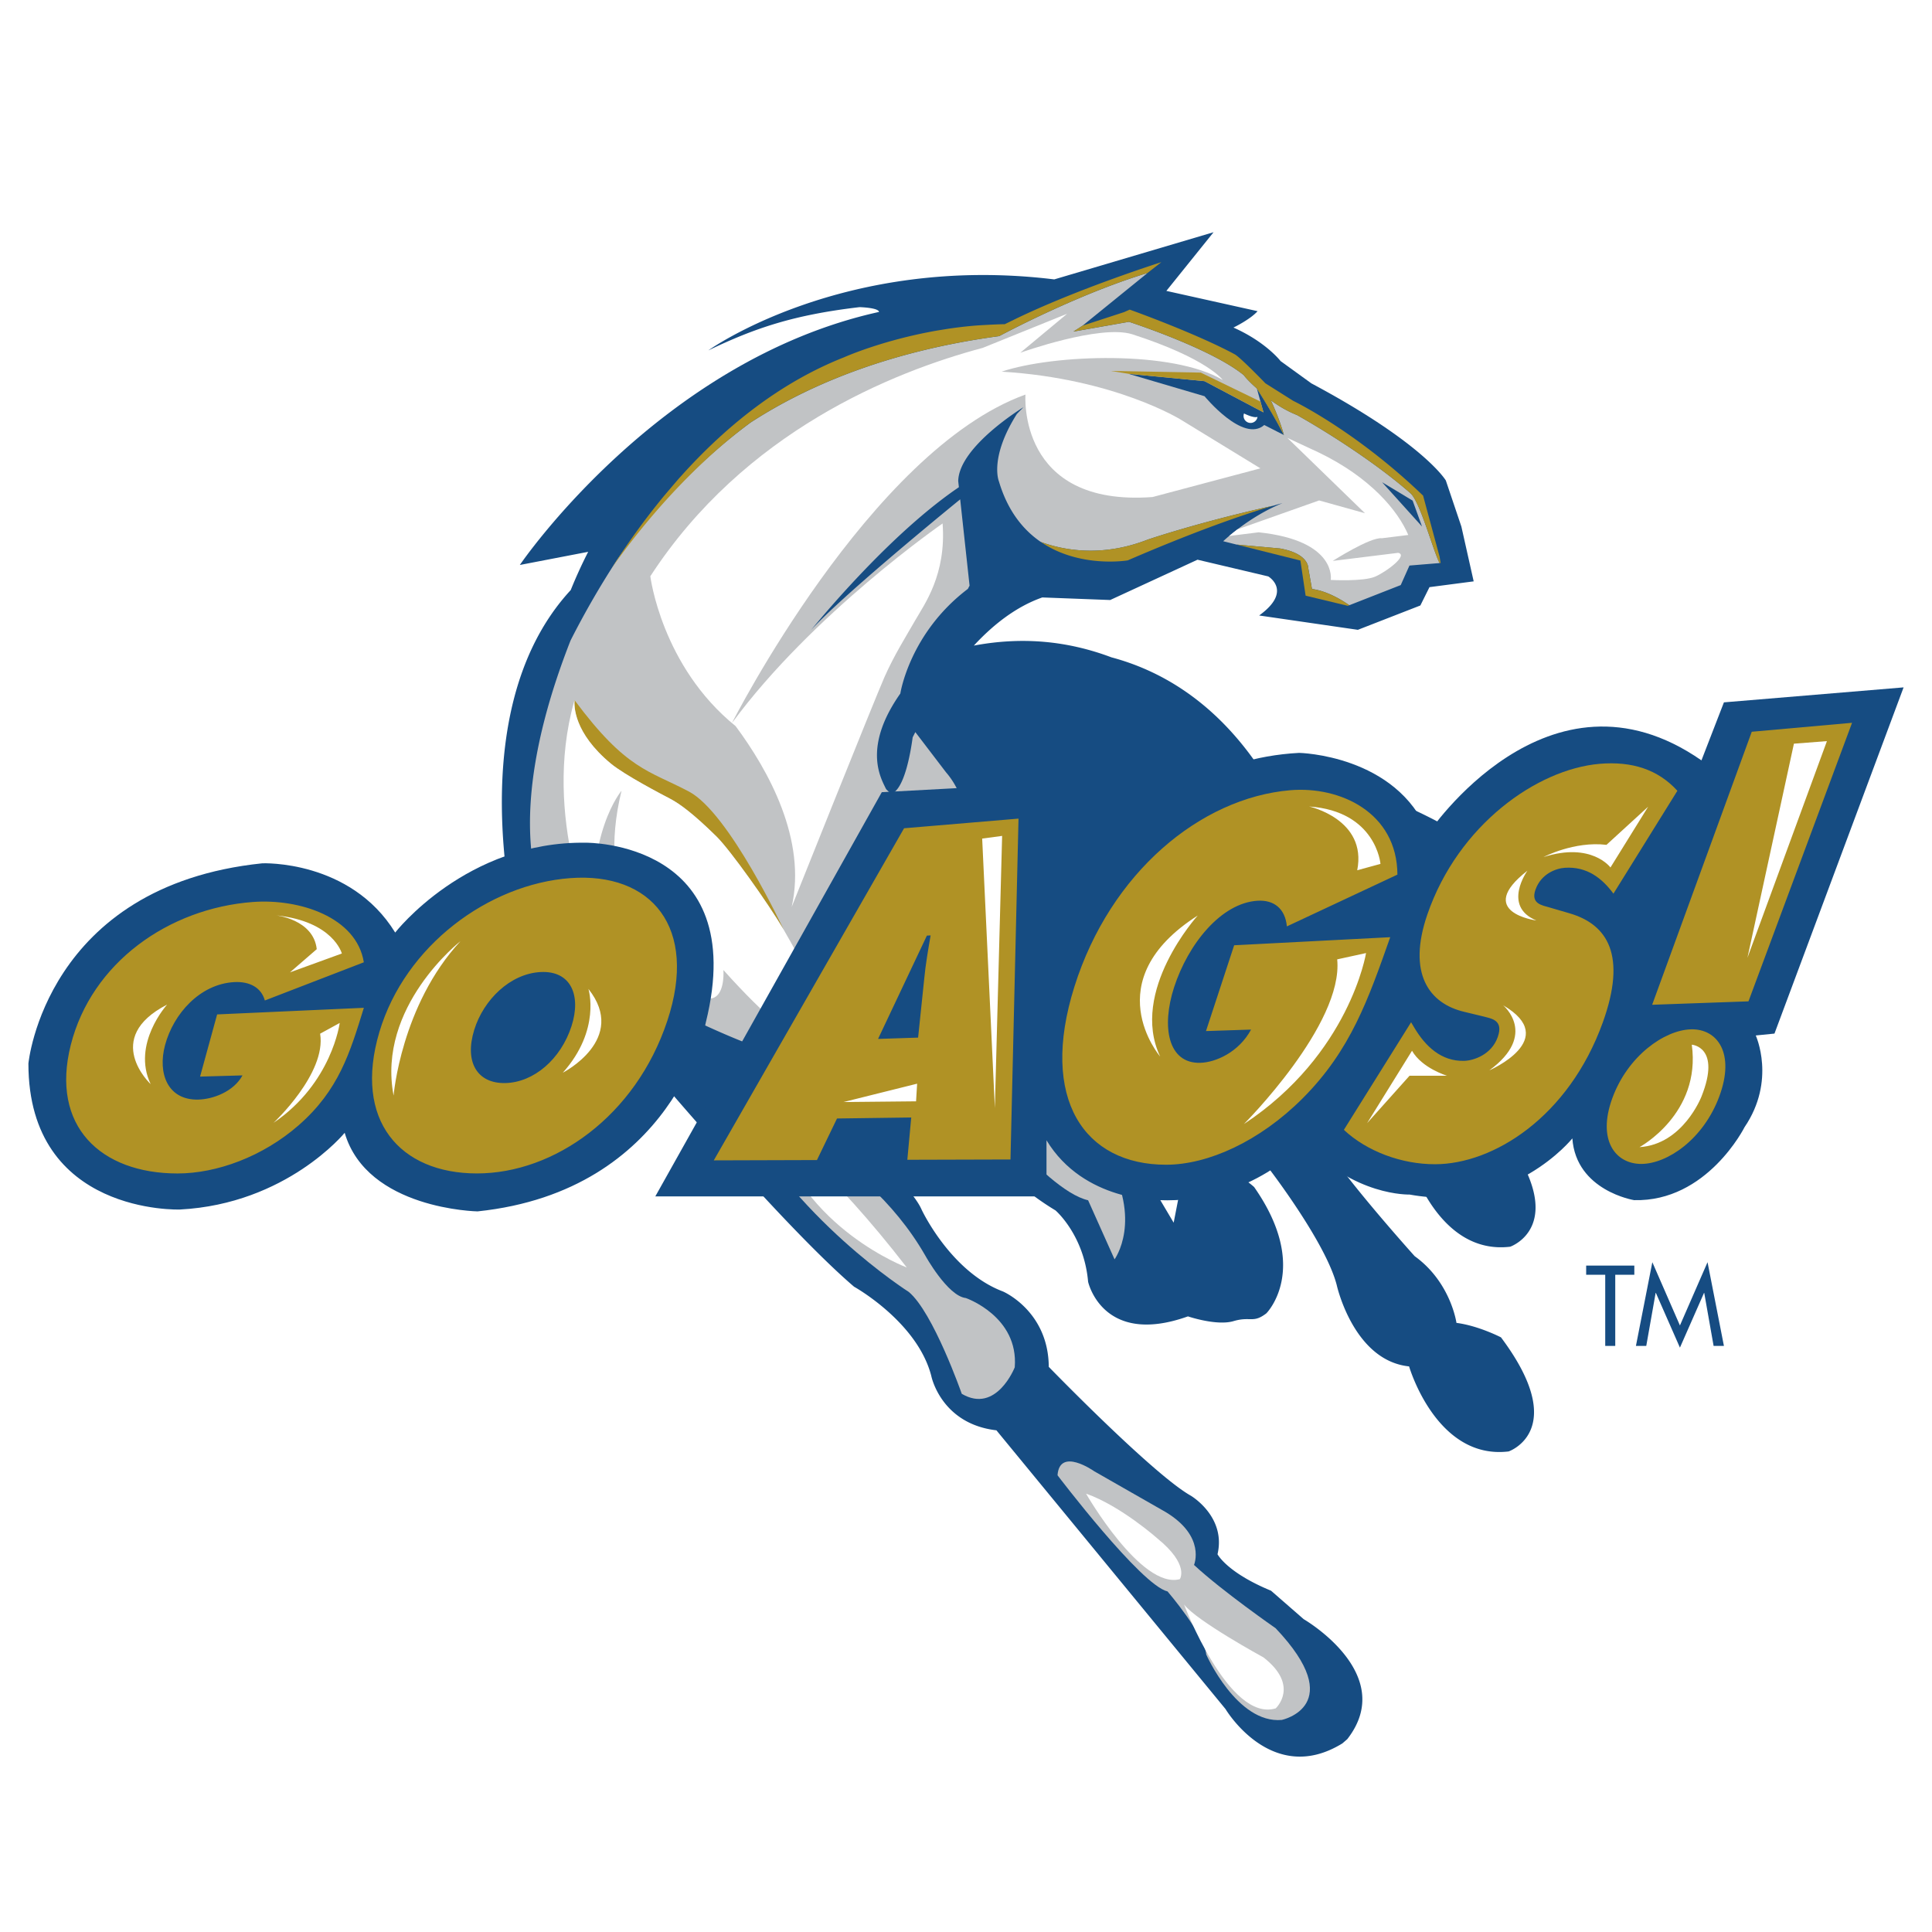
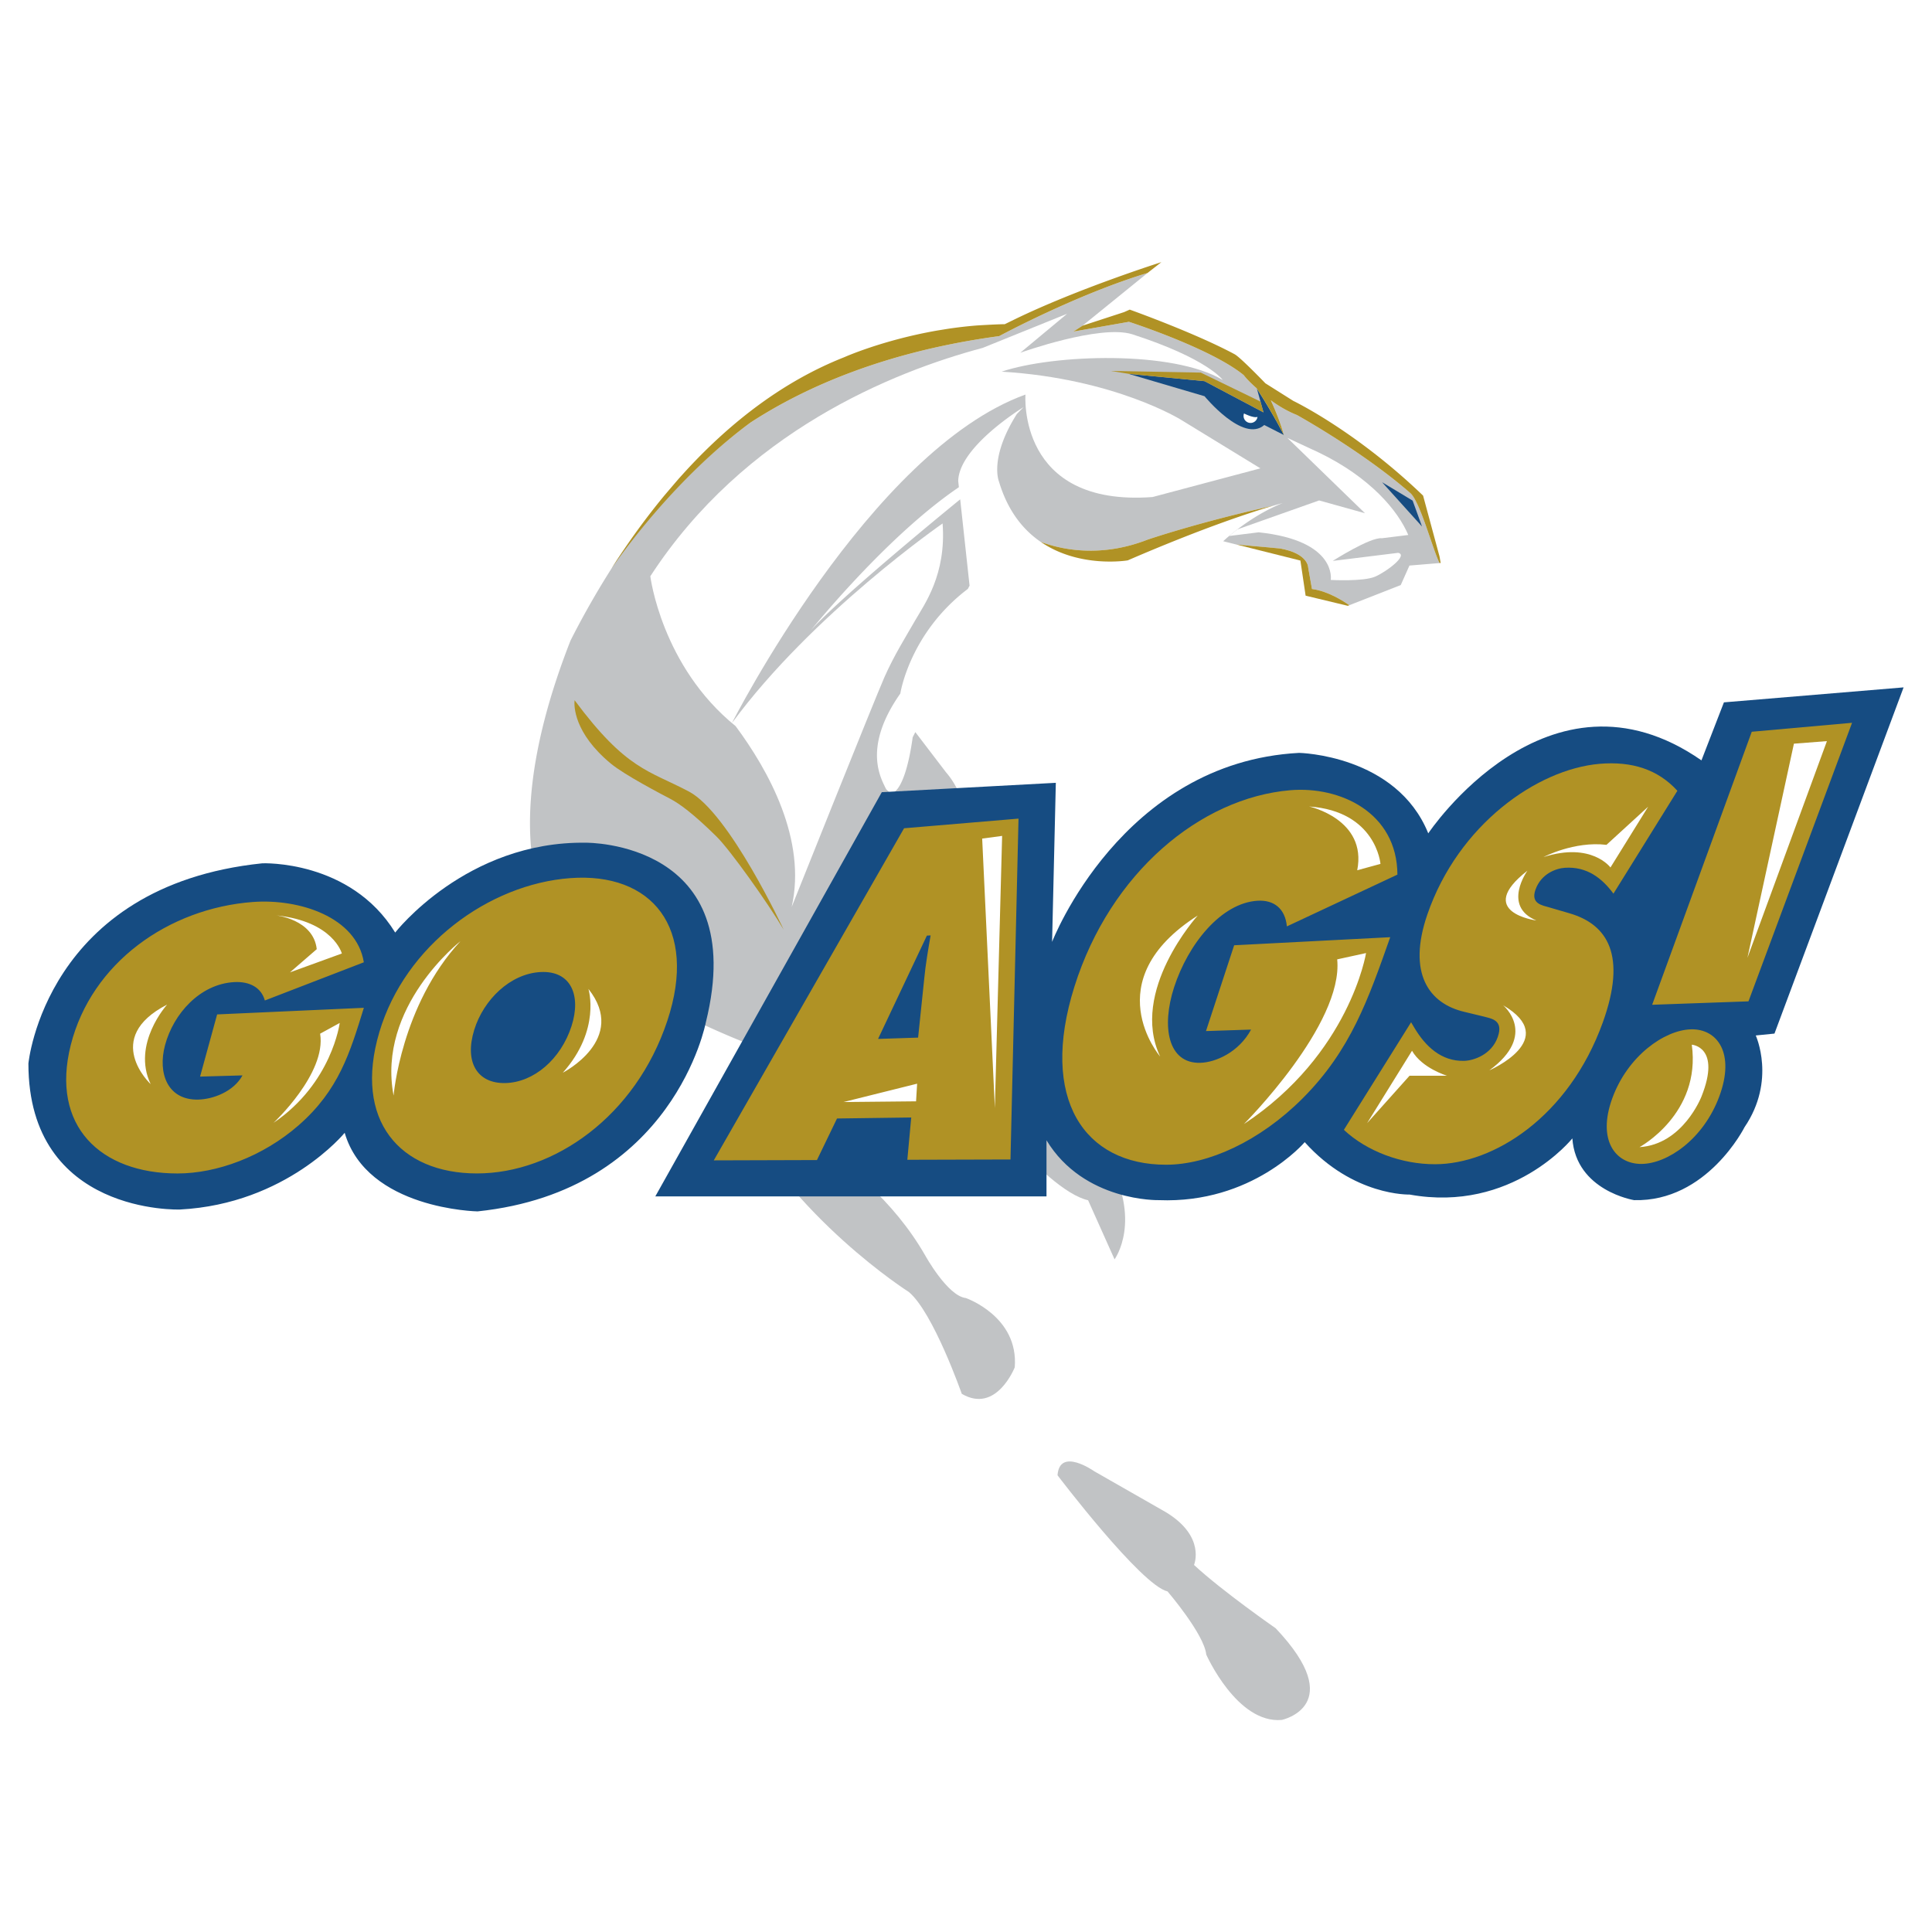
<svg xmlns="http://www.w3.org/2000/svg" width="2500" height="2500" viewBox="0 0 192.756 192.756">
  <g fill-rule="evenodd" clip-rule="evenodd">
    <path fill="#fff" d="M0 0h192.756v192.756H0V0z" />
-     <path d="M133.033 88.244s5.727 2.797 14.887 13.774c0 0 10.307 8.178 24.508 4.949 0 0-8.934-2.152-11.91-9.256 0 0-8.283-17.148-35.293-21.725-4.41-6.243-9.652-9.153-14.332-10.402-4.453-1.675-8.969-2.065-13.732-1.173 1.939-2.098 4.229-3.893 6.83-4.804l6.773.257 8.713-4.022 7.057 1.667s2.477 1.453-.908 3.898l9.848 1.431 6.236-2.429.91-1.829 4.41-.577-1.227-5.465-1.551-4.598s-2.141-3.672-13.416-9.692l-3.072-2.223s-1.453-1.901-4.701-3.344c0 0 1.65-.788 2.408-1.634l-9.102-2.024 4.711-5.855-15.896 4.708c-21.044-2.575-34.516 7.086-34.516 7.086 4.675-2.246 8.544-3.55 15.095-4.318 0 0 1.892.051 1.939.479-22.02 4.856-35.836 25.245-35.836 25.245l6.816-1.312a47.754 47.754 0 0 0-1.741 3.816C45.216 71.564 52.05 95.154 52.05 95.154c3.127 6.25 9.944 11.077 14.997 13.979 3.991 4.627 12.85 14.701 18.163 19.242 0 0 6.328 3.512 7.708 8.918 0 0 .953 4.764 6.495 5.41l22.855 27.807s4.613 7.771 11.66 3.43l.488-.422c5.088-6.525-4.348-11.973-4.348-11.973l-3.258-2.84c-4.422-1.824-5.338-3.639-5.338-3.639.879-3.764-2.674-5.846-2.674-5.846-3.75-2.113-14.162-12.848-14.162-12.848-.037-5.582-4.57-7.521-4.57-7.521-5.225-1.965-8.115-8.164-8.115-8.164-.328-.756-1.093-1.75-2.117-2.871-.328-1.244-.574-2.83-.175-4.105 3.8-1.314 5.686-3.516 5.686-3.516.361 0 .701-.014 1.04-.033.551 2.115 2.452 6.691 8.925 10.604 0 0 2.842 2.439 3.25 7.115 0 0 1.422 6.506 9.961 3.455 0 0 2.865.971 4.541.475 1.715-.508 1.945.248 3.283-.779 0 0 4.471-4.473-1.221-12.602 0 0-4.367-4.064-7.215-.609l-.812 4.166-6.506-10.979s-.125-2.057-1.271-4.789c1.65.559 3.396.689 5.098.561 3.256 3.484 8.141 8.172 12.006 9.574 0 0 5.834 7.527 6.945 11.869 0 0 1.664 7.525 7.217 8.104 0 0 2.713 9.354 9.932 8.484 0 0 6.178-2.115-.764-11.381 0 0-2.221-1.156-4.443-1.445 0 0-.557-4.053-4.168-6.656 0 0-8.607-9.553-9.717-12.447 0 0-.367-5.287-6.066-11.588l.041-.188c1.617.365 3.346.59 5.166.59 1.291 2.084 2.506 4.35 2.953 6.1 0 0 1.664 7.525 7.219 8.105 0 0 2.715 9.352 9.934 8.484 0 0 6.174-2.119-.766-11.381 0 0-2.219-1.156-4.443-1.447 0 0-.555-4.053-4.168-6.658 0 0-5.838-6.479-8.52-10.383.01 0 .021-.002.029-.005a28.484 28.484 0 0 1-1.258-2.305c-.1-.754-.561-3.223-2.451-6.482-.066-.17-.137-.34-.207-.511l.311-1.416 3.833 4.447z" fill="#164c82" />
    <path d="M139.752 58.373l.869-1.948 3.008-.248c-.641-1.22-1.941-6.13-2.916-6.98-4.795-4.184-11.312-7.79-11.312-7.79-.973-.383-1.855-.918-2.613-1.472.959 2.063 1.307 3.466 1.307 3.466l-.004-.002c-.018-.033-.848-1.731-2.693-4.641l.006.025-.01-.028c-.996-.878-1.297-1.322-1.297-1.322-3.273-2.681-11.461-5.326-11.461-5.326l-5.541.974.914-.589 6.479-5.254c-7.115 2.15-14.797 6.298-14.797 6.298-11.463 1.545-19.478 5.157-24.8 8.617-8.4 6.184-13.5 13.974-13.317 13.692a84.912 84.912 0 0 0-4.652 8.062c-3.862 9.829-6.914 23.238.416 31.451 0 0 18.752 11.583 27.439 11.13 0 0 1.524-.459 1.524-2.135 0 0 4.879 1.676 6.558-1.828 0 0 7.626-18.456 1.529-25.467l-3.065-4.015c-.091.176-.178.351-.266.521-.216 1.605-.855 5.277-2.163 5.635l-.474-.449c-.006-.015-.011-.028-.021-.043a.087.087 0 0 1 .01.019.065.065 0 0 0-.015-.023 5.376 5.376 0 0 1-.15-.305c-.622-1.264-1.894-4.264 1.582-9.204 0 0 .906-6.021 6.74-10.442.104-.206.168-.317.168-.317l-.936-8.616c-2.802 2.287-11.898 9.776-14.893 13.055 2.174-2.639 8.544-10.048 14.763-14.266l-.067-.617c.078-3.453 6.512-7.363 6.512-7.363s-.357.353-.668.686c-2.773 4.395-1.781 6.721-1.781 6.721.879 2.962 2.438 4.847 4.176 6.035 2.189.802 6.035 1.576 10.668-.233 0 0 5.113-1.747 12.521-3.379.613-.181.93-.261.93-.261-3.336 1.334-5.92 3.801-5.92 3.801l1.326.333 4.338.39c2.891.513 2.818 1.937 2.818 1.937l.375 2.108c1.584.2 3.143 1.209 3.723 1.619l5.133-2.012z" fill="#c1c3c5" />
    <path d="M130.521 56.657s.072-1.424-2.818-1.937l-4.338-.39 6.375 1.595.521 3.505 4.211 1.013.146-.06c-.58-.41-2.139-1.419-3.723-1.619l-.374-2.107z" fill="#b09225" />
    <path d="M117.842 41.89s-6.584-4.119-17.906-4.811c5.188-1.744 17.082-2.145 22.057.832 0 0-1.479-2.126-9.045-4.566-3.232-.996-11.152 1.849-11.152 1.849l4.676-3.893-8.424 3.407c-9.006 2.4-23.792 8.372-33.165 22.785 0 0 1.108 8.969 8.512 14.955 3.293 4.438 7.104 11.322 5.592 18.035 0 0 8.285-20.734 9.259-22.935.976-2.203 2.156-4.061 3.062-5.65.909-1.591 3.12-4.56 2.735-9.671 0 0-12.973 8.973-21.017 19.911 0 0 13.766-27.171 29.284-32.772 0 0-.855 11.227 12.68 10.223l10.76-2.862-7.908-4.837z" fill="#fff" />
    <path d="M92.869 96.199s-3.828 12.852-8.204 1.406c0 0-2.188-10.645 3.098-16.668 0 0 2.372 2.409 3.646-1.405 0 0 3.65 4.618 1.46 16.667z" fill="#fff" />
    <path d="M73.192 109.994s12.805 4.27 19.106 15.244c0 0 2.236 4.066 4.067 4.268 0 0 5.284 1.83 4.877 6.91 0 0-1.83 4.678-5.286 2.645 0 0-2.845-8.133-5.286-10.164.001-.001-11.586-7.319-17.478-18.903z" fill="#c1c3c5" />
-     <path d="M77.256 112.43s5.694 4.271 13.214 14.027c0 0-10.367-3.861-13.214-14.027z" fill="#fff" />
    <path d="M105.51 147.189s8.332 10.979 10.977 11.588c0 0 3.66 4.268 3.861 6.299 0 0 3.068 6.928 7.541 6.521 0 0 6.701-1.426-.619-9.148 0 0-5.293-3.672-8.143-6.314 0 0 1.221-2.846-2.844-5.285l-7.115-4.064c0-.001-3.455-2.442-3.658.403z" fill="#c1c3c5" />
-     <path d="M108.355 149.021s5.486 9.551 9.352 8.535c0 0 1.016-1.422-2.234-4.064 0 0-3.661-3.254-7.118-4.471zM118.131 160.078s4.473 11.789 9.146 10.365c0 0 2.439-2.236-1.217-5.082.001 0-6.708-3.658-7.929-5.283z" fill="#fff" />
    <path d="M96.008 107.76s8.08 10.975 12.552 11.99l2.639 5.895s2.848-3.863-.811-10.162c.001-.001-8.894-10.368-14.38-7.723z" fill="#c1c3c5" />
    <path d="M137.875 53.7l2.629-.325c-1.016-2.403-3.766-5.738-8.932-8.229l-3.129-1.456 7.742 7.515-4.576-1.276-8.154 2.886c-.324.249-.605.475-.824.661l2.947-.368c7.873.83 7.191 4.752 7.191 4.752s3.266.183 4.443-.335c1.164-.511 3.311-2.146 2.285-2.369l-6.531.807c.001 0 3.741-2.391 4.909-2.263z" fill="#fff" />
    <path fill="#164c82" d="M140.938 49.945l.937 2.585-3.984-4.417 3.047 1.832zM125.396 38.757l.66 2.384-5.883-3.114-7.58-.729 7.584 2.233s3.863 4.71 5.959 2.872l1.953.997c.001 0-.829-1.704-2.693-4.643z" />
    <path fill="#b09225" d="M110.844 37.011l1.802.291 7.528.725 5.883 3.114-.299-1.075-5.957-2.891-8.957-.164z" />
    <path d="M124.115 41.251a.7.7 0 0 0 .74.941.701.701 0 0 0 .607-.599c-.316.106-.907-.128-1.347-.342z" fill="#fff" />
    <path d="M68.742 78.977c-4.025-2.133-6.231-2.147-11.417-9.117-.058.574-.08 3.258 3.617 6.323 1.393 1.151 5.054 3.055 5.948 3.525.892.469 2.262 1.453 4.595 3.751 1.369 1.345 5.163 6.685 6.704 9.298 0 0-5.418-11.645-9.447-13.78z" fill="#b09225" />
-     <path d="M78.187 92.753c-1.541-2.613-5.333-7.95-6.702-9.295-2.333-2.298-3.703-3.282-4.595-3.751-.895-.47-4.556-2.374-5.948-3.525-3.697-3.065-3.675-5.749-3.617-6.323v-.001l-.046.137c-3.25 11.585 2.091 22.922 2.091 22.922-1.018-9.755 2.64-14.023 2.64-14.023-2.592 10.581 2.644 15.649 2.644 15.649 8.13 9.96 7.52 2.237 7.52 2.237 8.946 9.959 9.756 6.912 9.756 6.912.343-3.182-1.793-7.63-3.743-10.939z" fill="#fff" />
    <path d="M112.514 55.909c7.686-3.322 12.59-4.888 14.516-5.452-7.408 1.632-12.521 3.379-12.521 3.379-4.633 1.809-8.479 1.035-10.668.233 3.891 2.661 8.673 1.84 8.673 1.84zM143.625 55.528l-1.643-6.08c-6.744-6.484-12.951-9.452-12.951-9.452l-2.783-1.754s-2.486-2.585-3.066-2.898c-3.939-2.121-10.469-4.454-10.469-4.454l-.561.249-4.145 1.353-.914.589 5.541-.974s8.188 2.645 11.461 5.326c0 0 .301.444 1.297 1.322l.01.028-.006-.025c1.846 2.91 2.676 4.608 2.693 4.641l.004.002s-.348-1.402-1.307-3.466c.758.553 1.641 1.089 2.613 1.472 0 0 6.518 3.606 11.312 7.79.975.85 2.275 5.76 2.916 6.98l.109-.009-.111-.64zM101.143 31.906l-.762.373-.139.066c-.936.009-2.77.127-2.785.128-1.03.082-2.03.201-2.983.348l-.976.158c-5.478.958-9.276 2.664-9.276 2.664-6.127 2.417-11.29 6.498-15.526 11.042-.033.034-.248.268-.325.352l-.647.714a325.99 325.99 0 0 0-1.473 1.725 71.866 71.866 0 0 0-5.22 7.211c-.252.412 5.458-8.351 13.858-14.535 5.322-3.46 13.337-7.071 24.8-8.617 0 0 7.682-4.148 14.797-6.298l1.387-1.083c0 .001-8.377 2.652-14.73 5.752z" fill="#b09225" />
    <path d="M34.389 113.02s-5.788 7.094-16.431 7.654c0 0-15.124.562-15.124-14.564 0 0 1.679-17.737 23.338-19.978 0 0 8.775-.374 13.257 6.909 0 0 7.098-9.148 19.046-8.963 0 0 16.428-.185 11.947 17.923 0 .002-3.174 16.807-22.777 18.859.001-.001-11.015-.186-13.256-7.84zM87.977 79.036l17.363-.935-.373 15.871s6.91-17.922 24.646-18.857c0 0 9.707.186 12.885 8.028 0 0 11.947-17.923 27.256-7.281l2.242-5.788 17.926-1.494-12.883 34.541-1.867.188s2.055 4.482-1.121 9.152c0 0-3.734 7.465-11.016 7.277 0 0-5.789-.932-6.162-6.16 0 0-5.975 7.469-16.242 5.602 0 0-5.604.186-10.459-5.227 0 0-5.225 6.16-14.562 5.785 0 0-7.467.188-11.201-5.973v5.6H65.38l22.597-40.329z" fill="#164c82" />
    <path d="M36.302 100.549c-1.382 4.465-2.484 8.207-6.509 11.723-3.587 3.133-8.173 4.805-12.079 4.805-7.683 0-12.701-4.736-10.651-12.828 2.078-8.203 9.756-13.625 18.16-14.257 4.647-.349 10.357 1.506 11.076 6.016l-9.875 3.81c-.355-1.289-1.52-1.916-3.051-1.834-3.416.186-6.065 3.152-6.904 6.281-.765 2.855.282 5.508 3.304 5.441 1.459-.031 3.524-.777 4.422-2.414l-4.234.119 1.703-6.203 14.638-.659zM53.929 96.982c3.028-.16 4.08 2.318 3.093 5.389-1.064 3.305-3.763 5.617-6.59 5.686-2.825.068-4.114-2.094-3.117-5.312.929-2.997 3.581-5.604 6.614-5.763zm2.954-9.371c-8.124.61-16.459 6.711-19.031 15.35-2.624 8.826 2.053 14.113 9.734 14.113 7.684 0 15.83-5.701 18.991-15.223 3.096-9.313-1.567-14.852-9.694-14.24zM87.604 103.654l4.872-10.307.372-.022c-.245 1.419-.5 2.88-.634 4.294l-.614 5.904-3.996.131zm-4.095 7.938l7.405-.1-.39 4.219 10.292-.029.801-34.008-11.418.962-18.985 33.134 10.293-.031 2.002-4.147zM138.703 93.504c-2.168 6.127-3.924 11.262-8.744 16.084-4.307 4.305-9.445 6.611-13.596 6.617-8.164.016-12.701-6.545-9.166-17.775 3.586-11.383 12.582-18.826 21.529-19.589 4.949-.421 10.66 2.202 10.695 8.42l-11.029 5.166c-.17-1.784-1.297-2.658-2.926-2.56-3.637.225-6.922 4.313-8.328 8.636-1.279 3.949-.607 7.615 2.605 7.535 1.551-.041 3.861-1.062 5.076-3.316l-4.498.148 2.811-8.56 15.571-.806zM140.785 101.992l.318.535c1.104 1.859 2.689 3.371 4.963 3.316.971-.025 2.746-.627 3.361-2.367.617-1.742-.66-1.852-1.479-2.076l-1.818-.439c-3.557-.818-5.748-3.844-3.719-9.735 3.086-8.954 10.961-14.485 17.176-15.018 3.242-.276 5.83.565 7.766 2.688l-6.379 10.264c-1.148-1.555-2.652-2.723-4.84-2.581-.895.057-2.383.604-2.939 2.184-.506 1.43.703 1.562 1.391 1.772l2.029.593c3.791 1.116 5.707 4.2 3.289 10.901-3.414 9.438-10.918 14.119-16.723 14.127-3.369.006-6.816-1.295-9.102-3.43l6.706-10.734zM164.836 100.246l9.938-27.239 10.006-.894-10.334 27.792-9.61.341zm6.693 9.16c-1.59 4.275-5.191 6.713-7.777 6.719-2.586.002-4.414-2.373-2.893-6.551 1.543-4.23 5.199-6.799 7.84-6.877s4.444 2.383 2.83 6.709z" fill="#b09225" />
    <path fill="#fff" d="M178.98 74.197l3.293-.255-7.931 21.618 4.638-21.363zM168.791 104.229s2.955.199.963 5.18c0 0-1.842 4.771-6.18 5.041 0-.001 6.162-3.317 5.217-10.221zM164.436 80.485l-3.76 6.064s-1.879-2.573-6.68-1.041c0 0 3.062-1.609 6.281-1.218l4.159-3.805zM149.967 100.297s3.521 2.914-1.379 6.494c0 0 7.193-3.105 1.379-6.494zM133.412 95.716l2.879-.629s-1.625 10.087-12.188 17.062c.001-.001 9.954-9.954 9.309-16.433zM144.363 107.324s-2.488-.746-3.486-2.49l-4.48 7.223 4.234-4.732h3.732v-.001zM135.41 86.826l2.32-.635s-.424-5.255-7.125-5.729c0-.001 5.813 1.264 4.805 6.364zM152.391 86.868s-2.557 3.547.896 4.969c0 0-6.23-.814-.896-4.969zM119.498 91.343s-6.836 7.536-3.752 14.063c0 0-6.471-7.543 3.752-14.063zM97.992 83.666l1.99-.269-.724 27.144-1.266-26.875zM91.502 108.119l-.106 1.76-7.239.072 7.345-1.832zM58.709 98.668s1.275 4.07-2.558 8.357c.001 0 6.544-3.339 2.558-8.357zM45.938 93.905s-8.362 6.529-6.669 15.4c0 0 .744-9.008 6.669-15.4zM33.893 102.061s-.772 6.008-6.602 9.965c0 0 5.296-4.934 4.648-8.895l1.954-1.07zM28.93 97.014l5.176-1.883s-.836-3.216-6.578-3.808c0 0 3.747.398 4.074 3.376l-2.672 2.315zM16.673 100.229s-3.556 3.918-1.642 7.936c.001-.001-4.892-4.573 1.642-7.936z" />
-     <path fill="#164c82" d="M161.154 134.283h-1v-7.101h-1.902v-.912h4.805v.912h-1.903v7.101zM165.205 128.99h-.021l-.936 5.293h-1.031l1.637-8.353 2.753 6.312 2.754-6.312 1.635 8.353h-1.029l-.936-5.293h-.019l-2.405 5.463-2.402-5.463z" />
  </g>
</svg>